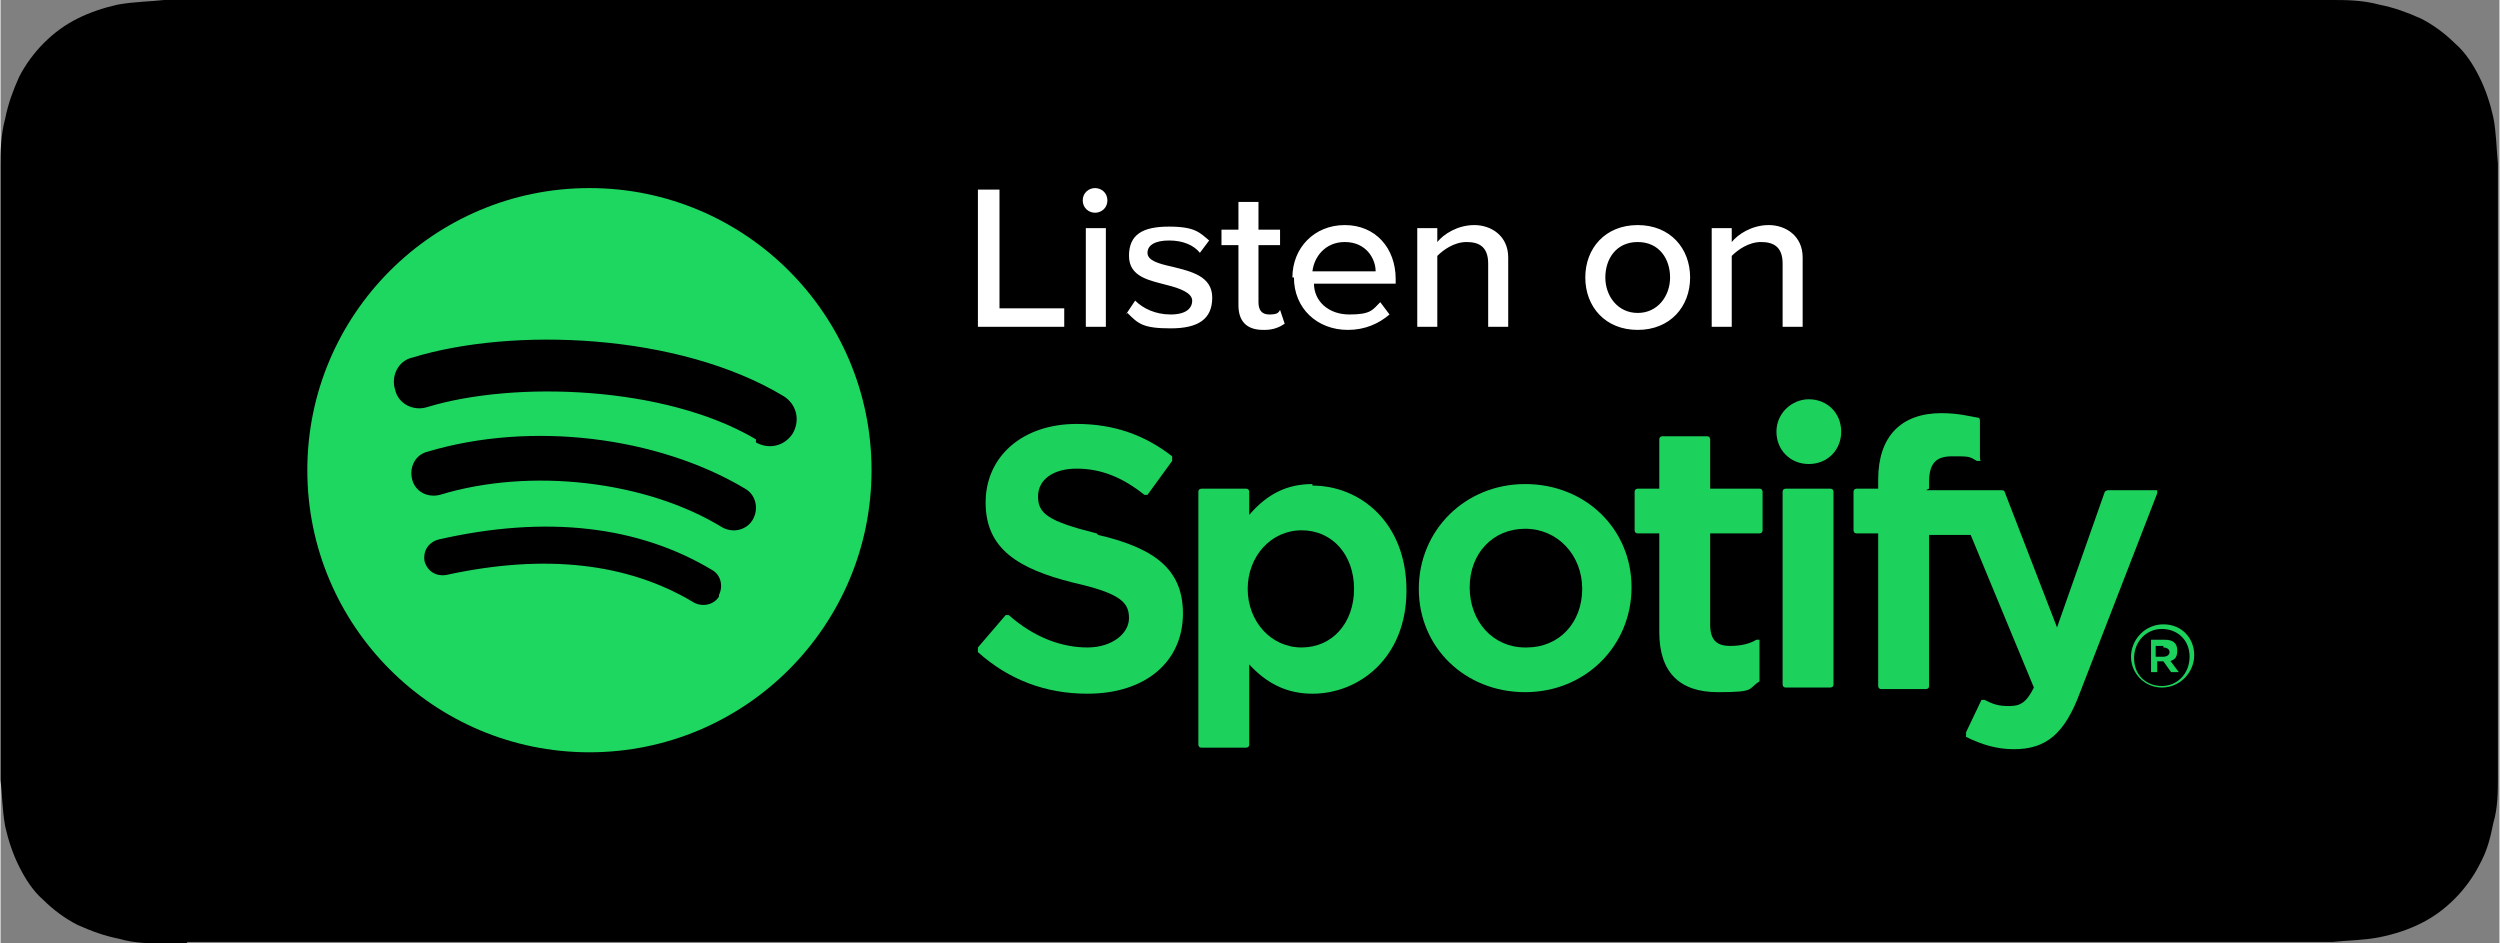
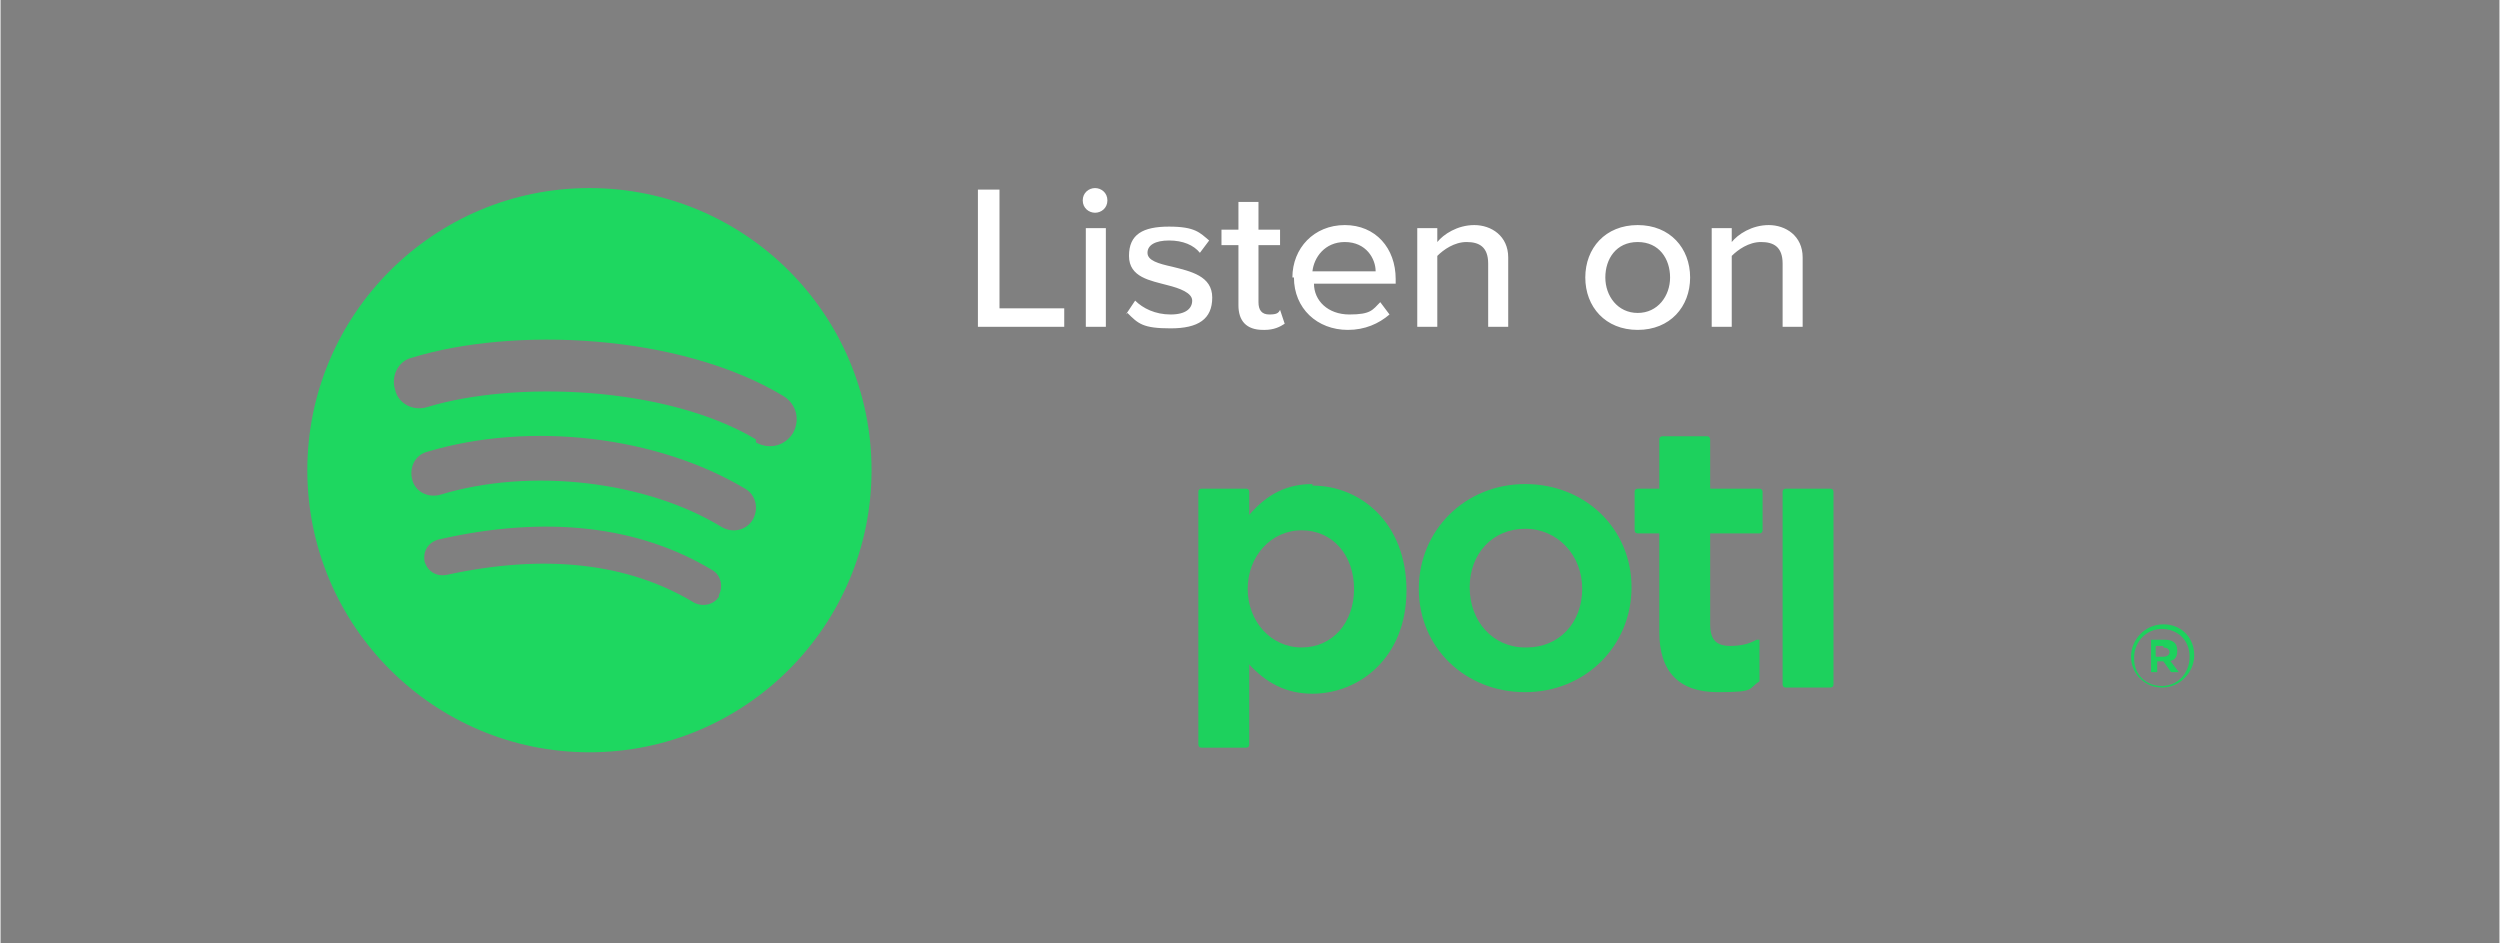
<svg xmlns="http://www.w3.org/2000/svg" id="Layer_1" version="1.1" viewBox="0 0 162.1 61.2" width="162.063px" height="61.159px">
  <rect x="0" y="0" width="162.1" height="61.2" fill="#808080" stroke="none" />
  <defs>
    <style> .st0 { fill: #1dd15d; } .st1, .st2 { fill-rule: evenodd; } .st3 { fill: #fff; } .st2 { fill: #1ed760; } </style>
  </defs>
-   <path id="Path-Copy-5-5" class="st1" d="M12.1,61.2c-.5,0-1,0-1.4,0-.9,0-2,0-3-.3-1-.2-1.8-.5-2.7-.9-.8-.4-1.6-1-2.2-1.6-.7-.6-1.2-1.4-1.6-2.2-.4-.8-.7-1.7-.9-2.6-.2-1.1-.2-2.2-.3-3,0-.3,0-1.5,0-1.5V12.1s0-1.1,0-1.4c0-.8,0-1.9.3-3,.2-1,.5-1.8.9-2.7.4-.8,1-1.6,1.6-2.2.7-.7,1.4-1.2,2.2-1.6.8-.4,1.7-.7,2.6-.9,1.1-.2,2.2-.2,3-.3h1.4s137.8,0,137.8,0h1.5c.8,0,1.9,0,3,.3,1,.2,1.8.5,2.7.9.8.4,1.6,1,2.2,1.6.7.6,1.2,1.4,1.6,2.2.4.8.7,1.7.9,2.6.2,1,.2,2,.3,3,0,.5,0,.9,0,1.4,0,.6,0,1.2,0,1.7v33.5c0,.6,0,1.1,0,1.7,0,.5,0,1,0,1.5,0,.9,0,2-.3,3-.2,1-.4,1.8-.9,2.7-.4.8-1,1.6-1.6,2.2-.7.7-1.4,1.2-2.2,1.6-.8.4-1.7.7-2.7.9-1,.2-2.1.2-3,.3-.5,0-1,0-1.4,0h-1.7s-136.1,0-136.1,0Z" />
  <path id="Listenon-4-3" class="st3" d="M63.4,21.2v-8.9h1.4v7.7h4.2v1.2h-5.6ZM71,13.8c-.4,0-.8-.3-.8-.8s.4-.8.8-.8.8.3.8.8-.4.8-.8.8ZM70.4,21.2v-6.4h1.3v6.4h-1.3ZM73,20.4l.6-.9c.5.5,1.3.9,2.3.9s1.4-.4,1.4-.9-.8-.8-1.6-1c-1.1-.3-2.5-.5-2.5-1.9s.9-1.9,2.6-1.9,2,.4,2.6.9l-.6.8c-.4-.5-1.1-.8-2-.8s-1.4.3-1.4.8.7.7,1.6.9c1.2.3,2.6.6,2.6,2s-.9,2-2.7,2-2.1-.3-2.8-1h0ZM81.9,21.4c-1.1,0-1.6-.6-1.6-1.6v-3.9h-1.1v-1h1.1v-1.8h1.3v1.8h1.4v1h-1.4v3.7c0,.5.2.8.7.8s.6-.1.7-.3l.3.9c-.3.2-.7.4-1.3.4h0ZM83.8,18c0-1.9,1.4-3.4,3.4-3.4s3.3,1.5,3.3,3.5v.3h-5.3c0,1.1.9,2,2.3,2s1.5-.3,2-.8l.6.8c-.7.6-1.6,1-2.7,1-2,0-3.5-1.4-3.5-3.4h0ZM87.2,15.7c-1.3,0-2,1-2.1,1.9h4.1c0-.8-.6-1.9-2-1.9ZM96.5,21.2v-4.1c0-1.1-.6-1.4-1.4-1.4s-1.5.5-1.9.9v4.6h-1.3v-6.4h1.3v.9c.4-.5,1.3-1.1,2.4-1.1s2.2.7,2.2,2.1v4.5h-1.3ZM106.2,21.4c-2.1,0-3.4-1.5-3.4-3.4s1.3-3.4,3.4-3.4,3.4,1.5,3.4,3.4-1.3,3.4-3.4,3.4ZM106.2,20.3c1.3,0,2.1-1.1,2.1-2.3s-.7-2.3-2.1-2.3-2.1,1.1-2.1,2.3.8,2.3,2.1,2.3ZM115.6,21.2v-4.1c0-1.1-.6-1.4-1.4-1.4s-1.5.5-1.9.9v4.6h-1.3v-6.4h1.3v.9c.4-.5,1.3-1.1,2.4-1.1s2.2.7,2.2,2.1v4.5h-1.3Z" />
  <path id="Spotify_Icon_RGB_Green-4-6" class="st2" d="M49,28.5c-5.9-3.5-15.7-3.8-21.3-2.1-.9.3-1.9-.2-2.1-1.1-.3-.9.2-1.9,1.1-2.1,6.5-2,17.3-1.6,24.1,2.5.8.5,1.1,1.5.6,2.4-.5.8-1.5,1.1-2.4.6h0ZM48.8,33.7c-.4.7-1.3.9-2,.5-4.9-3-12.4-3.9-18.3-2.1-.8.2-1.6-.2-1.8-1-.2-.8.2-1.6,1-1.8,6.7-2,14.9-1,20.6,2.4.7.4.9,1.3.5,2h0ZM46.6,38.7c-.3.5-1,.7-1.6.4-4.3-2.6-9.7-3.2-16.1-1.8-.6.1-1.2-.2-1.4-.9-.1-.6.2-1.2.9-1.4,7-1.6,13-.9,17.8,2,.5.3.7,1,.4,1.6h0ZM38.2,12.2c-10.1,0-18.3,8.2-18.3,18.3s8.2,18.3,18.3,18.3,18.3-8.2,18.3-18.3-8.2-18.3-18.3-18.3h0Z" />
  <path id="path4-2" class="st0" d="M140.2,44.6c-1.1,0-2-.9-2-2s.9-2.1,2.1-2.1,2,.9,2,2-.9,2.1-2.1,2.1M140.2,40.8c-1,0-1.8.8-1.8,1.9s.8,1.8,1.8,1.8,1.8-.8,1.8-1.9-.8-1.8-1.8-1.8M140.7,42.8l.6.8h-.5l-.5-.7h-.4v.7h-.4v-2.1h.9c.5,0,.8.2.8.7s-.2.6-.5.7M140.3,41.9h-.5v.7h.5c.2,0,.4-.1.4-.3,0-.2-.2-.3-.4-.3" />
-   <path id="path8-8" class="st0" d="M71.1,34.6c-3.2-.8-3.8-1.3-3.8-2.4s1-1.8,2.5-1.8,2.9.5,4.4,1.7c0,0,0,0,.1,0s0,0,.1,0l1.6-2.2c0,0,0-.2,0-.3-1.8-1.4-3.8-2.1-6.2-2.1-3.5,0-5.9,2.1-5.9,5.1s2.1,4.3,5.7,5.2c3.1.7,3.6,1.3,3.6,2.3s-1.1,1.9-2.7,1.9-3.4-.6-5.1-2.1c0,0,0,0-.1,0s0,0-.1,0l-1.8,2.1c0,0,0,.2,0,.3,2,1.8,4.4,2.7,7.1,2.7,3.8,0,6.2-2.1,6.2-5.2,0-2.7-1.6-4.2-5.5-5.1" />
  <path id="path10-4" class="st0" d="M85.1,31.4c-1.6,0-2.9.6-4.1,2v-1.5c0,0,0-.2-.2-.2h-2.9c0,0-.2,0-.2.2v16.4c0,0,0,.2.2.2h2.9c0,0,.2,0,.2-.2v-5.2c1.1,1.2,2.4,1.9,4.1,1.9,3,0,6.1-2.3,6.1-6.7s-3-6.8-6.1-6.8M87.8,38.2c0,2.2-1.4,3.8-3.4,3.8s-3.5-1.7-3.5-3.8,1.5-3.8,3.5-3.8,3.4,1.6,3.4,3.8" />
  <path id="path12-2" class="st0" d="M98.9,31.4c-3.9,0-6.9,3-6.9,6.8s3,6.7,6.9,6.7,6.9-3,6.9-6.8c0-3.8-3-6.7-6.9-6.7M98.9,42c-2.1,0-3.6-1.7-3.6-3.9s1.5-3.8,3.6-3.8,3.7,1.7,3.7,3.9-1.5,3.8-3.6,3.8" />
  <path id="path14-6" class="st0" d="M114.1,31.7h-3.2v-3.2c0,0,0-.2-.2-.2h-2.9c0,0-.2,0-.2.2v3.2h-1.4c0,0-.2,0-.2.2v2.5c0,0,0,.2.2.2h1.4v6.4c0,2.6,1.3,3.9,3.8,3.9s1.9-.2,2.7-.7c0,0,0,0,0-.2v-2.3s0-.1,0-.2c0,0-.1,0-.2,0-.5.3-1.1.4-1.7.4-.9,0-1.3-.4-1.3-1.4v-5.9h3.2c0,0,.2,0,.2-.2v-2.5c0,0,0-.2-.2-.2" />
-   <path id="path16-9" class="st0" d="M125.1,31.7v-.4c0-1.2.4-1.7,1.5-1.7s1.1,0,1.6.3c0,0,.1,0,.2,0s0,0,0-.2v-2.4c0,0,0-.2-.1-.2-.6-.1-1.3-.3-2.4-.3-2.6,0-4.1,1.5-4.1,4.3v.6h-1.4c0,0-.2,0-.2.2v2.5c0,0,0,.2.2.2h1.4v9.9c0,0,0,.2.2.2h2.9c0,0,.2,0,.2-.2v-9.8h2.7l4.1,9.9c-.5,1-.9,1.2-1.6,1.2s-1-.1-1.6-.4c0,0,0,0-.1,0,0,0,0,0-.1,0l-1,2.1c0,0,0,.2,0,.3,1,.5,2,.8,3.1.8,2.1,0,3.3-1,4.3-3.7l5-12.9s0-.1,0-.2c0,0,0,0-.2,0h-3c0,0-.1,0-.2.1l-3.1,8.8-3.4-8.8c0,0,0-.1-.2-.1h-4.9Z" />
  <path id="path18-8" class="st0" d="M118.7,31.7h-2.9c0,0-.2,0-.2.2v12.5c0,0,0,.2.2.2h2.9c0,0,.2,0,.2-.2v-12.5c0,0,0-.2-.2-.2" />
-   <path id="path20-4" class="st0" d="M117.3,25.9c-1.1,0-2.1.9-2.1,2.1s.9,2.1,2.1,2.1,2.1-.9,2.1-2.1-.9-2.1-2.1-2.1" />
</svg>